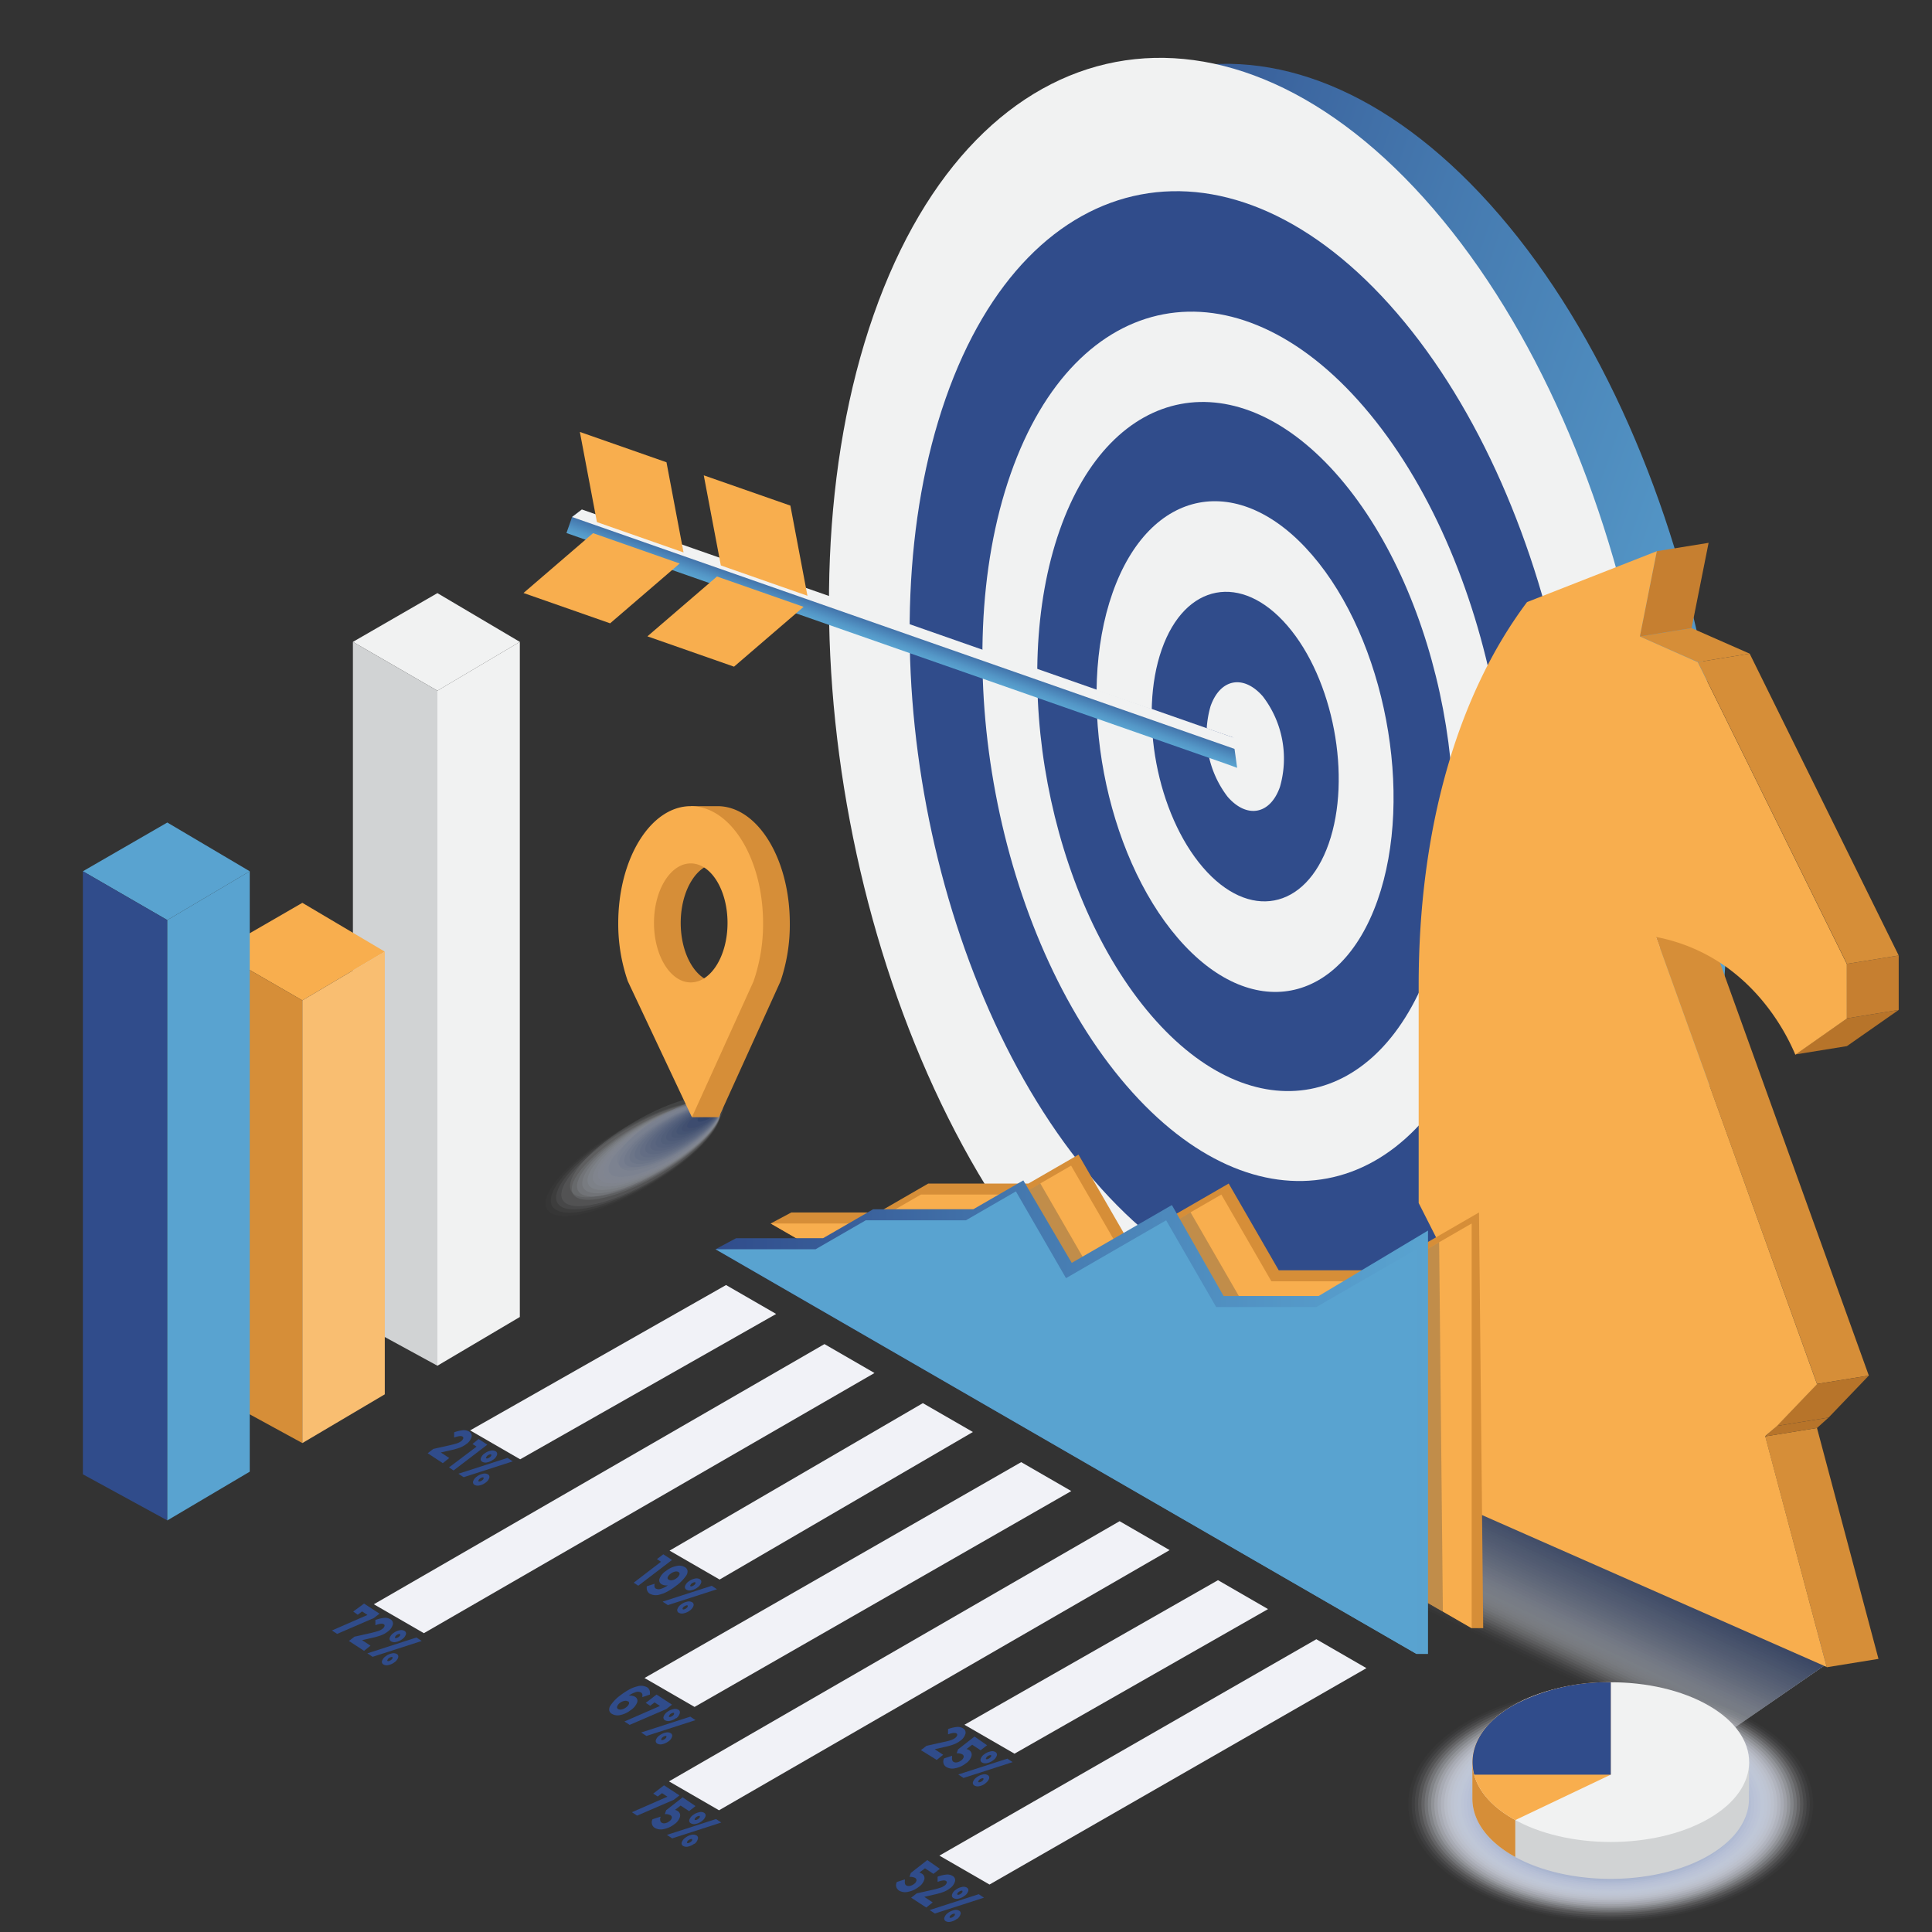
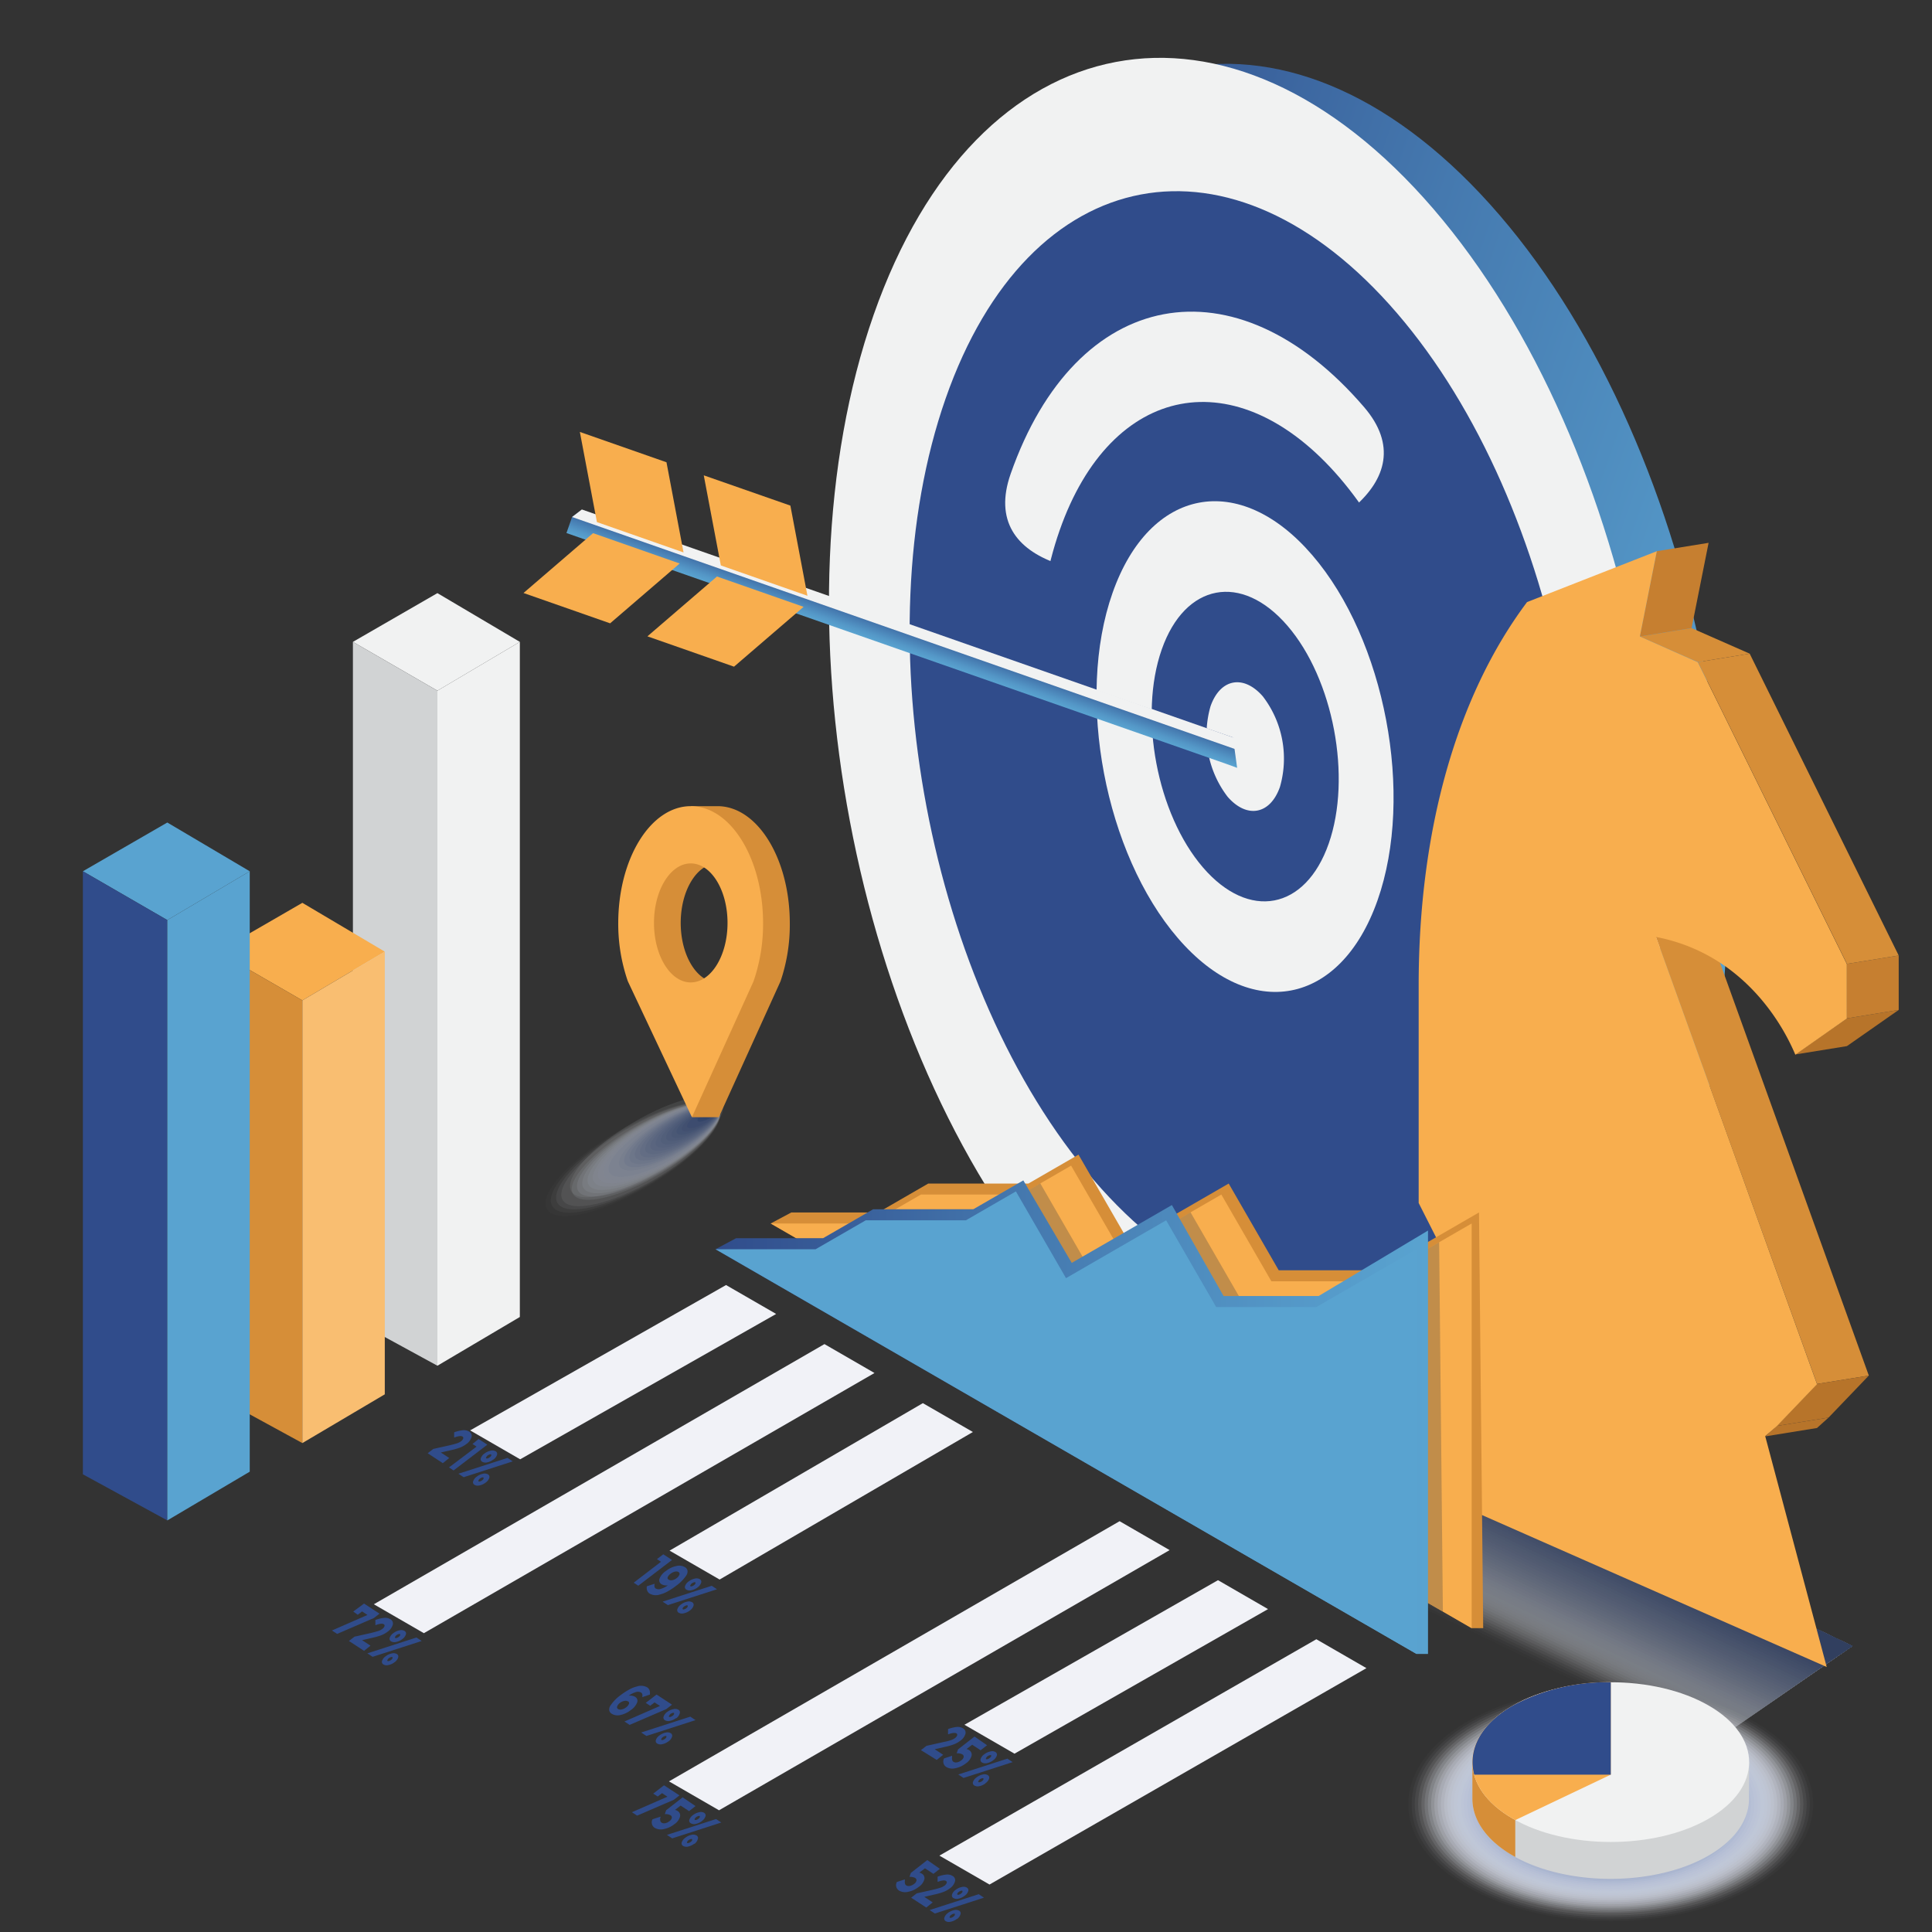
<svg xmlns="http://www.w3.org/2000/svg" xmlns:xlink="http://www.w3.org/1999/xlink" viewBox="0 0 300 300">
  <rect x="0" y="0" width="300" height="300" fill="#333333" stroke="none" />
  <defs>
    <style>.a{opacity:0.5;}.b{fill:#fff;opacity:0;}.c{fill:#fbfbfd;opacity:0.02;}.d{fill:#f7f8fa;opacity:0.04;}.bj,.e{fill:#f3f4f8;}.e{opacity:0.06;}.f{fill:#eef1f6;opacity:0.08;}.bk,.g{fill:#eaedf3;}.g{opacity:0.1;}.h{fill:#e6eaf1;opacity:0.12;}.i{fill:#e2e6ef;opacity:0.14;}.bm,.j{fill:#dee2ec;}.j{opacity:0.16;}.k{fill:#dadfea;opacity:0.18;}.bn,.l{fill:#d6dbe8;}.l{opacity:0.2;}.m{fill:#d1d8e5;opacity:0.22;}.bo,.n{fill:#cfd6e4;}.n{opacity:0.24;}.o{fill:#cbd2e2;opacity:0.25;}.p{fill:#c5cddf;opacity:0.27;}.bq,.q{fill:#c3cbdd;}.q{opacity:0.29;}.r{fill:#bfc8db;opacity:0.31;}.s{fill:#bbc4d9;opacity:0.33;}.bs,.t{fill:#b7c0d6;}.t{opacity:0.35;}.u{fill:#b2bdd4;opacity:0.37;}.bt,.v{fill:#aeb9d2;}.v{opacity:0.39;}.w{fill:#aab6cf;opacity:0.41;}.x{fill:#a6b2cd;opacity:0.43;}.bv,.y{fill:#a2aecb;}.y{opacity:0.45;}.z{fill:#9eabc8;opacity:0.47;}.aa{fill:#9aa7c6;opacity:0.49;}.ab{fill:#95a4c4;opacity:0.51;}.ac{fill:#91a0c2;opacity:0.53;}.ad,.by{fill:#8d9dbf;}.ad{opacity:0.55;}.ae{fill:#8999bd;opacity:0.57;}.af{fill:#8595bb;opacity:0.59;}.ag,.ca{fill:#8192b8;}.ag{opacity:0.61;}.ah{fill:#7d8eb6;opacity:0.63;}.ai,.cb{fill:#788bb4;}.ai{opacity:0.65;}.aj{fill:#7487b1;opacity:0.67;}.ak{fill:#7083af;opacity:0.69;}.al,.cd{fill:#6c80ad;}.al{opacity:0.71;}.am{fill:#6a7eab;opacity:0.73;}.an{fill:#6479a8;opacity:0.75;}.ao,.cf{fill:#6075a6;}.ao{opacity:0.76;}.ap{fill:#5e73a5;opacity:0.78;}.aq,.cg{fill:#5970a2;}.aq{opacity:0.8;}.ar{fill:#556ca0;opacity:0.82;}.as,.ch{fill:#51699e;}.as{opacity:0.84;}.at{fill:#4d659b;opacity:0.86;}.au{fill:#496199;opacity:0.88;}.av,.cj{fill:#455e97;}.av{opacity:0.9;}.aw{fill:#415a94;opacity:0.92;}.ax,.ck{fill:#3c5792;}.ax{opacity:0.94;}.ay{fill:#385390;opacity:0.96;}.az{fill:#34508d;opacity:0.98;}.ba{fill:#304c8b;}.bb{fill:#d1d3d4;}.bc{fill:#d68e38;}.bd{fill:#f1f2f2;}.be{fill:#f8ae4e;}.bf{fill:#f9be71;}.bg{fill:#59a3d0;}.bh{opacity:0.6;}.bi{fill:#f9fafc;opacity:0.03;}.bj{opacity:0.06;}.bk{opacity:0.1;}.bl{fill:#e4e8f0;opacity:0.13;}.bm{opacity:0.16;}.bn{opacity:0.19;}.bo{opacity:0.23;}.bp{fill:#c9d0e1;opacity:0.26;}.bq{opacity:0.29;}.br{fill:#bdc6da;opacity:0.32;}.bs{opacity:0.35;}.bt{opacity:0.39;}.bu{fill:#a8b4ce;opacity:0.42;}.bv{opacity:0.45;}.bw{fill:#9ca9c7;opacity:0.48;}.bx{fill:#93a2c3;opacity:0.52;}.by{opacity:0.55;}.bz{fill:#8797bc;opacity:0.58;}.ca{opacity:0.61;}.cb{opacity:0.65;}.cc{fill:#7285b0;opacity:0.68;}.cd{opacity:0.71;}.ce{fill:#667ba9;opacity:0.74;}.cf{opacity:0.77;}.cg{opacity:0.81;}.ch{opacity:0.84;}.ci{fill:#4b639a;opacity:0.87;}.cj{opacity:0.9;}.ck{opacity:0.94;}.cl{fill:#36518e;opacity:0.97;}.cm{fill:url(#a);}.cn{fill:url(#b);}.co{fill:#b7742a;}.cp{fill:#c67f30;}.cq{fill:#414042;opacity:0.3;}.cr{fill:url(#c);}.cs{fill:#f1f2f7;}</style>
    <linearGradient id="a" x1="179.69" y1="425.37" x2="332.9" y2="425.37" gradientTransform="translate(102.21 -369.28) rotate(19.29)" gradientUnits="userSpaceOnUse">
      <stop offset="0" stop-color="#304c8b" />
      <stop offset="0.44" stop-color="#4579af" />
      <stop offset="0.8" stop-color="#5497c7" />
      <stop offset="1" stop-color="#59a3d0" />
    </linearGradient>
    <linearGradient id="b" x1="1281.3" y1="940.32" x2="1285.55" y2="940.32" gradientTransform="translate(1452.21 -801.78) rotate(109.29)" xlink:href="#a" />
    <linearGradient id="c" x1="111.1" y1="220.06" x2="221.74" y2="220.06" gradientTransform="matrix(1, 0, 0, 1, 0, 0)" xlink:href="#a" />
  </defs>
  <title>icon_4</title>
  <g class="a">
    <polygon class="b" points="287.63 255.6 265.05 271.27 183.61 232.24 206.19 216.57 287.63 255.6" />
    <polygon class="c" points="287.63 255.6 265.43 271 183.99 231.97 206.19 216.57 287.63 255.6" />
    <polygon class="d" points="287.63 255.6 265.81 270.74 184.37 231.71 206.19 216.57 287.63 255.6" />
    <polygon class="e" points="287.63 255.6 266.19 270.47 184.75 231.44 206.19 216.57 287.63 255.6" />
    <polygon class="f" points="287.63 255.6 266.57 270.2 185.13 231.17 206.19 216.57 287.63 255.6" />
    <polygon class="g" points="287.63 255.6 266.95 269.94 185.5 230.91 206.19 216.57 287.63 255.6" />
    <polygon class="h" points="287.63 255.6 267.33 269.67 185.88 230.64 206.19 216.57 287.63 255.6" />
    <polygon class="i" points="287.63 255.6 267.71 269.41 186.26 230.38 206.19 216.57 287.63 255.6" />
    <polygon class="j" points="287.63 255.6 268.09 269.14 186.64 230.11 206.19 216.57 287.63 255.6" />
    <polygon class="k" points="287.63 255.6 268.46 268.88 187.02 229.85 206.19 216.57 287.63 255.6" />
    <polygon class="l" points="287.63 255.6 268.85 268.61 187.4 229.58 206.19 216.57 287.63 255.6" />
    <polygon class="m" points="287.63 255.6 269.22 268.35 187.78 229.31 206.19 216.57 287.63 255.6" />
    <polygon class="n" points="287.63 255.6 269.6 268.08 188.16 229.05 206.19 216.57 287.63 255.6" />
    <polygon class="o" points="287.63 255.6 269.98 267.81 188.54 228.78 206.19 216.57 287.63 255.6" />
    <polygon class="p" points="287.63 255.6 270.36 267.55 188.92 228.52 206.19 216.57 287.63 255.6" />
    <polygon class="q" points="287.63 255.6 270.74 267.28 189.3 228.25 206.19 216.57 287.63 255.6" />
    <polygon class="r" points="287.63 255.6 271.12 267.02 189.68 227.99 206.19 216.57 287.63 255.6" />
    <polygon class="s" points="287.63 255.6 271.5 266.75 190.06 227.72 206.19 216.57 287.63 255.6" />
    <polygon class="t" points="287.63 255.6 271.88 266.49 190.44 227.46 206.19 216.57 287.63 255.6" />
    <polygon class="u" points="287.63 255.6 272.26 266.22 190.82 227.19 206.19 216.57 287.63 255.6" />
    <polygon class="v" points="287.63 255.6 272.64 265.95 191.2 226.93 206.19 216.57 287.63 255.6" />
    <polygon class="w" points="287.63 255.6 273.02 265.69 191.57 226.66 206.19 216.57 287.63 255.6" />
    <polygon class="x" points="287.63 255.6 273.4 265.42 191.95 226.39 206.19 216.57 287.63 255.6" />
    <polygon class="y" points="287.63 255.6 273.78 265.16 192.33 226.13 206.19 216.57 287.63 255.6" />
    <polygon class="z" points="287.63 255.6 274.16 264.89 192.71 225.86 206.19 216.57 287.63 255.6" />
    <polygon class="aa" points="287.63 255.6 274.54 264.63 193.09 225.6 206.19 216.57 287.63 255.6" />
    <polygon class="ab" points="287.63 255.6 274.91 264.36 193.47 225.33 206.19 216.57 287.63 255.6" />
    <polygon class="ac" points="287.63 255.6 275.29 264.1 193.85 225.07 206.19 216.57 287.63 255.6" />
    <polygon class="ad" points="287.63 255.6 275.67 263.83 194.23 224.8 206.19 216.57 287.63 255.6" />
    <polygon class="ae" points="287.63 255.6 276.05 263.56 194.61 224.53 206.19 216.57 287.63 255.6" />
    <polygon class="af" points="287.63 255.6 276.43 263.3 194.99 224.27 206.19 216.57 287.63 255.6" />
    <polygon class="ag" points="287.63 255.6 276.81 263.03 195.37 224 206.19 216.57 287.63 255.6" />
    <polygon class="ah" points="287.63 255.6 277.19 262.77 195.75 223.74 206.19 216.57 287.63 255.6" />
    <polygon class="ai" points="287.63 255.6 277.57 262.5 196.13 223.47 206.19 216.57 287.63 255.6" />
    <polygon class="aj" points="287.63 255.6 277.95 262.24 196.51 223.21 206.19 216.57 287.63 255.6" />
    <polygon class="ak" points="287.63 255.6 278.33 261.97 196.89 222.94 206.19 216.57 287.63 255.6" />
    <polygon class="al" points="287.63 255.6 278.71 261.71 197.26 222.68 206.19 216.57 287.63 255.6" />
    <polygon class="am" points="287.63 255.6 279.09 261.44 197.65 222.41 206.19 216.57 287.63 255.6" />
    <polygon class="an" points="287.63 255.6 279.47 261.18 198.02 222.14 206.19 216.57 287.63 255.6" />
    <polygon class="ao" points="287.63 255.6 279.85 260.91 198.4 221.88 206.19 216.57 287.63 255.6" />
    <polygon class="ap" points="287.63 255.6 280.23 260.64 198.78 221.61 206.19 216.57 287.63 255.6" />
    <polygon class="aq" points="287.63 255.6 280.61 260.38 199.16 221.35 206.19 216.57 287.63 255.6" />
    <polygon class="ar" points="287.63 255.6 280.98 260.11 199.54 221.08 206.19 216.57 287.63 255.6" />
    <polygon class="as" points="287.63 255.6 281.36 259.85 199.92 220.82 206.19 216.57 287.63 255.6" />
    <polygon class="at" points="287.63 255.6 281.74 259.58 200.3 220.55 206.19 216.57 287.63 255.6" />
    <polygon class="au" points="287.63 255.6 282.12 259.32 200.68 220.28 206.19 216.57 287.63 255.6" />
    <polygon class="av" points="287.63 255.6 282.5 259.05 201.06 220.02 206.19 216.57 287.63 255.6" />
    <polygon class="aw" points="287.63 255.6 282.88 258.78 201.44 219.75 206.19 216.57 287.63 255.6" />
    <polygon class="ax" points="287.63 255.6 283.26 258.52 201.82 219.49 206.19 216.57 287.63 255.6" />
    <polygon class="ay" points="287.63 255.6 283.64 258.25 202.2 219.22 206.19 216.57 287.63 255.6" />
    <polygon class="az" points="287.63 255.6 284.02 257.99 202.58 218.96 206.19 216.57 287.63 255.6" />
    <polygon class="ba" points="287.63 255.6 284.4 257.72 202.96 218.69 206.19 216.57 287.63 255.6" />
  </g>
  <path class="b" d="M272.73,267.1c-12.44-7.18-32.79-7.18-45.23,0s-12.44,18.93,0,26.11,32.79,7.18,45.23,0S285.17,274.28,272.73,267.1Z" />
  <path class="c" d="M272.37,267.31c-12.24-7.07-32.27-7.07-44.51,0s-12.24,18.63,0,25.7,32.27,7.07,44.51,0S284.61,274.38,272.37,267.31Z" />
  <path class="d" d="M272,267.52c-12-7-31.75-7-43.79,0s-12,18.33,0,25.28,31.75,7,43.79,0S284.06,274.47,272,267.52Z" />
  <path class="e" d="M271.65,267.72c-11.85-6.84-31.23-6.84-43.08,0s-11.85,18,0,24.87,31.23,6.84,43.08,0S283.5,274.56,271.65,267.72Z" />
  <path class="f" d="M271.3,267.93c-11.65-6.73-30.71-6.73-42.36,0s-11.65,17.73,0,24.46,30.71,6.73,42.36,0S282.94,274.66,271.3,267.93Z" />
  <path class="g" d="M270.94,268.14c-11.45-6.61-30.19-6.61-41.64,0s-11.45,17.43,0,24,30.19,6.61,41.64,0S282.39,274.75,270.94,268.14Z" />
  <path class="h" d="M270.58,268.34c-11.25-6.5-29.67-6.5-40.93,0s-11.25,17.13,0,23.63,29.67,6.5,40.93,0S281.83,274.84,270.58,268.34Z" />
  <path class="i" d="M270.22,268.55c-11.06-6.38-29.15-6.38-40.21,0s-11.06,16.83,0,23.21,29.15,6.38,40.21,0S281.28,274.94,270.22,268.55Z" />
  <path class="j" d="M269.86,268.76c-10.86-6.27-28.63-6.27-39.49,0s-10.86,16.53,0,22.8,28.63,6.27,39.49,0S280.72,275,269.86,268.76Z" />
  <path class="k" d="M269.5,269c-10.66-6.16-28.11-6.16-38.78,0s-10.66,16.23,0,22.39,28.11,6.16,38.78,0S280.17,275.12,269.5,269Z" />
  <path class="l" d="M269.14,269.17c-10.47-6-27.59-6-38.06,0s-10.47,15.93,0,22,27.59,6,38.06,0S279.61,275.22,269.14,269.17Z" />
  <path class="m" d="M268.79,269.38c-10.27-5.93-27.07-5.93-37.34,0s-10.27,15.63,0,21.56,27.07,5.93,37.34,0S279.05,275.31,268.79,269.38Z" />
  <path class="n" d="M268.43,269.59c-10.07-5.81-26.55-5.81-36.62,0s-10.07,15.33,0,21.15,26.55,5.81,36.62,0S278.5,275.4,268.43,269.59Z" />
  <path class="o" d="M268.07,269.79c-9.87-5.7-26-5.7-35.91,0s-9.87,15,0,20.73,26,5.7,35.91,0S277.94,275.49,268.07,269.79Z" />
  <path class="p" d="M267.71,270c-9.68-5.59-25.51-5.59-35.19,0s-9.68,14.73,0,20.32,25.51,5.59,35.19,0S277.39,275.59,267.71,270Z" />
  <path class="q" d="M267.35,270.21c-9.48-5.47-25-5.47-34.47,0s-9.48,14.43,0,19.9,25,5.47,34.47,0S276.83,275.68,267.35,270.21Z" />
  <path class="r" d="M267,270.41c-9.28-5.36-24.47-5.36-33.76,0s-9.28,14.13,0,19.49,24.47,5.36,33.76,0S276.28,275.77,267,270.41Z" />
  <path class="s" d="M266.63,270.62c-9.09-5.25-24-5.25-33,0s-9.09,13.83,0,19.07,24,5.25,33,0S275.72,275.87,266.63,270.62Z" />
  <path class="t" d="M266.28,270.83c-8.89-5.13-23.43-5.13-32.32,0s-8.89,13.53,0,18.66,23.43,5.13,32.32,0S275.16,276,266.28,270.83Z" />
  <path class="u" d="M265.92,271c-8.69-5-22.91-5-31.6,0s-8.69,13.23,0,18.25,22.91,5,31.6,0S274.61,276.05,265.92,271Z" />
  <path class="v" d="M265.56,271.24c-8.49-4.9-22.39-4.9-30.89,0s-8.49,12.93,0,17.83,22.39,4.9,30.89,0S274.05,276.15,265.56,271.24Z" />
  <path class="w" d="M265.2,271.45c-8.3-4.79-21.87-4.79-30.17,0s-8.3,12.63,0,17.42,21.87,4.79,30.17,0S273.5,276.24,265.2,271.45Z" />
  <path class="x" d="M264.84,271.66c-8.1-4.68-21.35-4.68-29.45,0s-8.1,12.33,0,17,21.35,4.68,29.45,0S272.94,276.33,264.84,271.66Z" />
  <path class="y" d="M264.48,271.86c-7.9-4.56-20.83-4.56-28.74,0s-7.9,12,0,16.59,20.83,4.56,28.74,0S272.39,276.43,264.48,271.86Z" />
  <path class="z" d="M264.13,272.07c-7.71-4.45-20.31-4.45-28,0s-7.71,11.73,0,16.18,20.31,4.45,28,0S271.83,276.52,264.13,272.07Z" />
  <path class="aa" d="M263.77,272.28c-7.51-4.33-19.79-4.33-27.3,0s-7.51,11.43,0,15.76,19.79,4.33,27.3,0S271.27,276.61,263.77,272.28Z" />
  <path class="ab" d="M263.41,272.48c-7.31-4.22-19.27-4.22-26.59,0s-7.31,11.13,0,15.35,19.27,4.22,26.59,0S270.72,276.71,263.41,272.48Z" />
  <path class="ac" d="M263,272.69c-7.11-4.11-18.75-4.11-25.87,0s-7.11,10.83,0,14.94,18.75,4.11,25.87,0S270.16,276.8,263,272.69Z" />
  <path class="ad" d="M262.69,272.9c-6.92-4-18.23-4-25.15,0s-6.92,10.53,0,14.52,18.23,4,25.15,0S269.61,276.89,262.69,272.9Z" />
  <path class="ae" d="M262.33,273.11c-6.72-3.88-17.71-3.88-24.43,0s-6.72,10.23,0,14.11,17.71,3.88,24.43,0S269.05,277,262.33,273.11Z" />
  <path class="af" d="M262,273.31c-6.52-3.77-17.2-3.77-23.72,0s-6.52,9.93,0,13.69,17.2,3.77,23.72,0S268.5,277.08,262,273.31Z" />
  <path class="ag" d="M261.62,273.52c-6.32-3.65-16.68-3.65-23,0s-6.33,9.63,0,13.28,16.68,3.65,23,0S267.94,277.17,261.62,273.52Z" />
  <path class="ah" d="M261.26,273.73c-6.13-3.54-16.16-3.54-22.28,0s-6.13,9.33,0,12.87,16.16,3.54,22.28,0S267.38,277.26,261.26,273.73Z" />
  <path class="ai" d="M260.9,273.93c-5.93-3.42-15.64-3.42-21.57,0s-5.93,9,0,12.45,15.64,3.42,21.57,0S266.83,277.36,260.9,273.93Z" />
  <path class="aj" d="M260.54,274.14c-5.73-3.31-15.12-3.31-20.85,0s-5.73,8.73,0,12,15.12,3.31,20.85,0S266.27,277.45,260.54,274.14Z" />
  <path class="ak" d="M260.18,274.35c-5.54-3.2-14.6-3.2-20.13,0s-5.54,8.43,0,11.62,14.6,3.2,20.13,0S265.72,277.54,260.18,274.35Z" />
  <path class="al" d="M259.82,274.55c-5.34-3.08-14.08-3.08-19.41,0s-5.34,8.13,0,11.21,14.08,3.08,19.41,0S265.16,277.64,259.82,274.55Z" />
  <path class="am" d="M259.46,274.76c-5.14-3-13.56-3-18.7,0s-5.14,7.83,0,10.8,13.56,3,18.7,0S264.61,277.73,259.46,274.76Z" />
  <path class="an" d="M259.11,275c-4.94-2.85-13-2.85-18,0s-4.94,7.53,0,10.38,13,2.85,18,0S264.05,277.82,259.11,275Z" />
  <path class="ao" d="M258.75,275.18c-4.75-2.74-12.52-2.74-17.26,0s-4.75,7.23,0,10,12.52,2.74,17.26,0S263.49,277.92,258.75,275.18Z" />
  <path class="ap" d="M258.39,275.38c-4.55-2.63-12-2.63-16.55,0s-4.55,6.93,0,9.55,12,2.63,16.55,0S262.94,278,258.39,275.38Z" />
  <path class="aq" d="M258,275.59c-4.35-2.51-11.48-2.51-15.83,0s-4.35,6.63,0,9.14,11.48,2.51,15.83,0S262.38,278.1,258,275.59Z" />
  <path class="ar" d="M257.67,275.8a16.76,16.76,0,0,0-15.11,0c-4.16,2.4-4.16,6.33,0,8.73a16.76,16.76,0,0,0,15.11,0C261.83,282.12,261.83,278.2,257.67,275.8Z" />
  <path class="as" d="M257.31,276a16,16,0,0,0-14.4,0c-4,2.29-4,6,0,8.31a16,16,0,0,0,14.4,0C261.27,282,261.27,278.29,257.31,276Z" />
  <path class="at" d="M257,276.21a15.17,15.17,0,0,0-13.68,0c-3.76,2.17-3.76,5.73,0,7.9a15.17,15.17,0,0,0,13.68,0C260.72,281.94,260.72,278.38,257,276.21Z" />
  <path class="au" d="M256.6,276.42a14.38,14.38,0,0,0-13,0c-3.56,2.06-3.56,5.43,0,7.48a14.38,14.38,0,0,0,13,0C260.16,281.84,260.16,278.48,256.6,276.42Z" />
  <path class="av" d="M256.24,276.62a13.58,13.58,0,0,0-12.24,0c-3.37,1.94-3.37,5.13,0,7.07a13.58,13.58,0,0,0,12.24,0C259.6,281.75,259.6,278.57,256.24,276.62Z" />
  <path class="aw" d="M255.88,276.83a12.79,12.79,0,0,0-11.53,0c-3.17,1.83-3.17,4.83,0,6.66a12.79,12.79,0,0,0,11.53,0C259,281.66,259,278.66,255.88,276.83Z" />
  <path class="ax" d="M255.52,277a12,12,0,0,0-10.81,0c-3,1.72-3,4.52,0,6.24a12,12,0,0,0,10.81,0C258.49,281.56,258.49,278.76,255.52,277Z" />
  <path class="ay" d="M255.16,277.25a11.2,11.2,0,0,0-10.09,0c-2.78,1.6-2.78,4.22,0,5.83a11.2,11.2,0,0,0,10.09,0C257.94,281.47,257.94,278.85,255.16,277.25Z" />
  <path class="az" d="M254.8,277.45a10.4,10.4,0,0,0-9.38,0c-2.58,1.49-2.58,3.92,0,5.41a10.4,10.4,0,0,0,9.38,0C257.38,281.38,257.38,278.94,254.8,277.45Z" />
  <path class="ba" d="M254.44,277.66a9.6,9.6,0,0,0-8.66,0c-2.38,1.37-2.38,3.62,0,5a9.61,9.61,0,0,0,8.66,0C256.83,281.28,256.83,279,254.44,277.66Z" />
  <path class="bb" d="M271.6,273.62h-2.41a15.68,15.68,0,0,0-3.87-3.05c-8.37-4.83-22.05-4.83-30.42,0a15.68,15.68,0,0,0-3.87,3.05h-2.41v5.68h0c0,3.2,2.07,6.4,6.27,8.83,8.37,4.83,22.05,4.83,30.42,0,4.2-2.43,6.29-5.63,6.27-8.83h0Z" />
  <path class="bc" d="M234.91,270.57a15.68,15.68,0,0,0-3.87,3.05h-2.41v5.68h0c0,3.2,2.07,6.4,6.27,8.83l.39.22v-5.73l4.13-14A24.2,24.2,0,0,0,234.91,270.57Z" />
  <path class="bd" d="M234.91,264.84c8.37-4.83,22.05-4.83,30.42,0s8.37,12.73,0,17.56-22.05,4.83-30.42,0S226.54,269.67,234.91,264.84Z" />
  <path class="be" d="M250.12,261.22a31.12,31.12,0,0,0-15.21,3.62c-8.37,4.83-8.37,12.73,0,17.56l.39.22,14.82-7.05Z" />
  <path class="ba" d="M228.92,275.57h21.2V261.22a31.12,31.12,0,0,0-15.21,3.62C229.87,267.75,227.89,271.77,228.92,275.57Z" />
  <polygon class="bd" points="54.8 99.67 67.92 92.1 80.72 99.67 67.92 107.25 54.8 99.67" />
  <polygon class="bb" points="54.8 99.67 54.8 204.91 67.92 212.07 67.92 107.25 54.8 99.67" />
  <polygon class="bd" points="80.72 99.67 80.72 204.5 67.92 212.07 67.92 107.25 80.72 99.67" />
  <polygon class="be" points="33.84 147.77 46.95 140.19 59.75 147.77 46.95 155.34 33.84 147.77" />
  <polygon class="bc" points="33.84 147.77 33.84 216.92 46.95 224.08 46.95 155.34 33.84 147.77" />
  <polygon class="bf" points="59.75 147.77 59.75 216.51 46.95 224.08 46.95 155.34 59.75 147.77" />
  <polygon class="bg" points="12.87 135.29 25.98 127.72 38.78 135.29 25.98 142.87 12.87 135.29" />
  <polygon class="ba" points="12.87 135.29 12.87 228.93 25.98 236.09 25.98 142.87 12.87 135.29" />
  <polygon class="bg" points="38.78 135.29 38.78 228.52 25.98 236.09 25.98 142.87 38.78 135.29" />
  <g class="bh">
    <ellipse class="b" cx="97.88" cy="180.18" rx="15.93" ry="5.03" transform="translate(-77.66 74.2) rotate(-30.37)" />
    <ellipse class="bi" cx="98.28" cy="179.95" rx="15.47" ry="4.88" transform="translate(-77.48 74.37) rotate(-30.37)" />
    <ellipse class="bj" cx="98.69" cy="179.71" rx="15" ry="4.73" transform="translate(-77.31 74.54) rotate(-30.37)" />
    <ellipse class="bk" cx="99.09" cy="179.47" rx="14.53" ry="4.58" transform="translate(-77.13 74.71) rotate(-30.37)" />
    <ellipse class="bl" cx="99.49" cy="179.24" rx="14.06" ry="4.44" transform="translate(-76.96 74.88) rotate(-30.37)" />
    <ellipse class="bm" cx="99.9" cy="179" rx="13.6" ry="4.29" transform="matrix(0.86, -0.51, 0.51, 0.86, -76.79, 75.06)" />
    <ellipse class="bn" cx="100.3" cy="178.77" rx="13.13" ry="4.14" transform="translate(-76.61 75.23) rotate(-30.37)" />
    <ellipse class="bo" cx="100.7" cy="178.53" rx="12.66" ry="3.99" transform="translate(-76.44 75.4) rotate(-30.37)" />
    <ellipse class="bp" cx="101.11" cy="178.29" rx="12.2" ry="3.85" transform="translate(-76.26 75.57) rotate(-30.37)" />
    <ellipse class="bq" cx="101.51" cy="178.06" rx="11.73" ry="3.7" transform="translate(-76.09 75.74) rotate(-30.37)" />
    <ellipse class="br" cx="101.91" cy="177.82" rx="11.26" ry="3.55" transform="translate(-75.91 75.91) rotate(-30.37)" />
    <ellipse class="bs" cx="102.32" cy="177.58" rx="10.79" ry="3.41" transform="translate(-75.74 76.08) rotate(-30.37)" />
    <ellipse class="bt" cx="102.72" cy="177.35" rx="10.33" ry="3.26" transform="translate(-75.56 76.26) rotate(-30.37)" />
    <ellipse class="bu" cx="103.12" cy="177.11" rx="9.86" ry="3.11" transform="translate(-75.39 76.43) rotate(-30.37)" />
-     <ellipse class="bv" cx="103.53" cy="176.88" rx="9.39" ry="2.96" transform="matrix(0.86, -0.51, 0.51, 0.86, -75.21, 76.6)" />
    <ellipse class="bw" cx="103.93" cy="176.64" rx="8.92" ry="2.82" transform="translate(-75.04 76.77) rotate(-30.37)" />
    <ellipse class="bx" cx="104.33" cy="176.4" rx="8.46" ry="2.67" transform="translate(-74.86 76.94) rotate(-30.37)" />
    <ellipse class="by" cx="104.73" cy="176.17" rx="7.99" ry="2.52" transform="translate(-74.69 77.11) rotate(-30.37)" />
    <ellipse class="bz" cx="105.14" cy="175.93" rx="7.52" ry="2.37" transform="translate(-74.51 77.28) rotate(-30.37)" />
    <ellipse class="ca" cx="105.54" cy="175.69" rx="7.06" ry="2.23" transform="translate(-74.34 77.46) rotate(-30.37)" />
    <ellipse class="cb" cx="105.94" cy="175.46" rx="6.59" ry="2.08" transform="translate(-74.16 77.63) rotate(-30.37)" />
    <ellipse class="cc" cx="106.35" cy="175.22" rx="6.12" ry="1.93" transform="translate(-73.99 77.8) rotate(-30.37)" />
    <ellipse class="cd" cx="106.75" cy="174.99" rx="5.65" ry="1.78" transform="translate(-73.81 77.97) rotate(-30.37)" />
    <ellipse class="ce" cx="107.15" cy="174.75" rx="5.19" ry="1.64" transform="translate(-73.64 78.14) rotate(-30.37)" />
    <ellipse class="cf" cx="107.56" cy="174.51" rx="4.72" ry="1.49" transform="translate(-73.46 78.31) rotate(-30.37)" />
    <ellipse class="cg" cx="107.96" cy="174.28" rx="4.25" ry="1.34" transform="translate(-73.29 78.49) rotate(-30.37)" />
    <ellipse class="ch" cx="108.36" cy="174.04" rx="3.78" ry="1.19" transform="translate(-73.12 78.66) rotate(-30.37)" />
    <ellipse class="ci" cx="108.77" cy="173.81" rx="3.32" ry="1.05" transform="translate(-72.94 78.83) rotate(-30.37)" />
    <ellipse class="cj" cx="109.17" cy="173.57" rx="2.85" ry="0.9" transform="translate(-72.77 79) rotate(-30.37)" />
    <ellipse class="ck" cx="109.57" cy="173.33" rx="2.38" ry="0.75" transform="matrix(0.86, -0.51, 0.51, 0.86, -72.59, 79.17)" />
    <ellipse class="cl" cx="109.98" cy="173.1" rx="1.92" ry="0.6" transform="translate(-72.42 79.34) rotate(-30.37)" />
    <ellipse class="ba" cx="110.38" cy="172.86" rx="1.45" ry="0.46" transform="translate(-72.24 79.51) rotate(-30.37)" />
  </g>
  <path class="bc" d="M122.64,143.37c0-10-5-18.19-11.23-18.19h-4.15v1.3c-4.15,2.68-7.08,9.22-7.08,16.89a27.18,27.18,0,0,0,1.49,9h0l5.79,12.29v8.82h4.16l9.58-21.11h0A27.19,27.19,0,0,0,122.64,143.37Zm-11.23,9.18c-3.15,0-5.71-4.14-5.71-9.24s2.56-9.24,5.71-9.24,5.71,4.14,5.71,9.24S114.56,152.55,111.41,152.55Z" />
  <path class="be" d="M118.49,143.37c0-10-5-18.19-11.23-18.19S96,133.32,96,143.37a27.18,27.18,0,0,0,1.49,9h0l9.95,21.11L117,152.4h0A27.19,27.19,0,0,0,118.49,143.37Zm-11.23,9.18c-3.15,0-5.71-4.14-5.71-9.24s2.56-9.24,5.71-9.24,5.71,4.14,5.71,9.24S110.41,152.55,107.25,152.55Z" />
  <path class="cm" d="M232.83,33.38C201.1-3.5,162,3.9,145.92,49.82s-3.26,113.66,28.48,150.54,70.84,29.48,86.91-16.44S264.56,70.26,232.83,33.38Z" />
  <path class="bd" d="M222.58,32.44C190.84-4.44,151.73,3,135.66,48.88s-3.26,113.66,28.48,150.54S235,228.9,251.05,183,254.31,69.31,222.58,32.44Z" />
  <path class="ba" d="M216.91,48.61c-25.58-29.73-57.12-23.77-70.07,13.26s-2.63,91.64,23,121.37S226.92,207,239.87,170,242.5,78.34,216.91,48.61Z" />
-   <path class="bd" d="M211.81,63.21c-20-23.28-44.73-18.61-54.88,10.38s-2.06,71.76,18,95,44.73,18.61,54.88-10.38S231.84,86.5,211.81,63.21Z" />
+   <path class="bd" d="M211.81,63.21c-20-23.28-44.73-18.61-54.88,10.38S231.84,86.5,211.81,63.21Z" />
  <path class="ba" d="M208,74.16c-15.87-18.45-35.44-14.75-43.47,8.22s-1.63,56.85,14.24,75.3,35.44,14.75,43.47-8.22S223.85,92.61,208,74.16Z" />
  <path class="bd" d="M203.76,86.19c-11.3-13.14-25.23-10.5-31,5.86s-1.16,40.49,10.14,53.62,25.23,10.5,31-5.86S215.07,99.32,203.76,86.19Z" />
  <path class="ba" d="M199.92,97.17c-7.13-8.29-15.92-6.62-19.53,3.69s-.73,25.54,6.4,33.83,15.92,6.62,19.53-3.69S207.05,105.45,199.92,97.17Z" />
  <path class="bd" d="M196.09,108.13c-3-3.44-6.62-2.75-8.12,1.54a15.88,15.88,0,0,0,2.66,14.06c3,3.44,6.62,2.75,8.12-1.54A15.88,15.88,0,0,0,196.09,108.13Z" />
  <polygon class="cn" points="192.1 119.23 190.4 118.61 87.96 82.77 88.83 80.28 89.96 79.44 191.45 114.5 192.1 119.23" />
  <polygon class="bd" points="192.28 114.79 192.13 116.44 88.83 80.28 90.35 79.11 192.28 114.79" />
  <polygon class="be" points="94.74 96.79 81.29 92.08 92.09 82.79 105.54 87.5 94.74 96.79" />
  <polygon class="be" points="113.98 103.52 100.53 98.81 111.33 89.52 124.78 94.23 113.98 103.52" />
  <polygon class="be" points="111.93 87.8 125.38 92.51 122.73 78.51 109.28 73.81 111.93 87.8" />
  <polygon class="be" points="92.69 81.07 106.14 85.78 103.49 71.78 90.04 67.07 92.69 81.07" />
-   <polygon class="bc" points="274.1 223.04 282.14 221.74 291.69 257.59 283.66 258.89 274.1 223.04" />
  <polygon class="co" points="275.9 221.42 283.94 220.12 282.14 221.74 274.1 223.04 275.9 221.42" />
  <polygon class="bc" points="257.12 145.46 265.16 144.16 290.19 213.6 282.15 214.9 257.12 145.46" />
  <polygon class="co" points="282.15 214.9 290.19 213.6 283.94 220.12 275.9 221.42 282.15 214.9" />
  <polygon class="cp" points="257.27 85.59 265.31 84.29 262.67 97.53 254.63 98.83 257.27 85.59" />
  <polygon class="bc" points="254.63 98.83 262.67 97.53 271.69 101.5 263.65 102.81 254.63 98.83" />
  <polygon class="co" points="286.8 158.13 294.83 156.82 286.79 162.44 278.75 163.74 286.8 158.13" />
  <path class="be" d="M257.27,85.59l-2.63,13.24,9,4,23.14,46.87v8.46l-8,5.61c-.59-1.33-5.07-12.43-16.91-16.94a28.22,28.22,0,0,0-4.72-1.34l25,69.45-6.24,6.51L274.1,223l9.55,35.85-64.91-28.61,9.62-27.5-8.07-15.94,0-33.82c0-24,5.88-44.88,16.83-59.49Z" />
  <polygon class="cp" points="286.79 149.67 294.83 148.37 294.83 156.82 286.8 158.13 286.79 149.67" />
  <polygon class="bc" points="263.65 102.81 271.69 101.5 294.83 148.37 286.79 149.67 263.65 102.81" />
  <path class="ba" d="M54.85,250.24,56.53,249l2.4,1.57-.88.68-5.7,2.46-.81-.53,5.52-2.41-.84-.55-.67.52Z" />
  <path class="ba" d="M58.7,253.27a2.21,2.21,0,0,0,.67-.33.9.9,0,0,0,.33-.41.25.25,0,0,0-.11-.32q-.31-.21-1.3.15l0-.81a5.45,5.45,0,0,1,1.37-.33,1.56,1.56,0,0,1,1,.24.74.74,0,0,1,.33.83,2,2,0,0,1-.85,1.11,3.72,3.72,0,0,1-.91.51,10.33,10.33,0,0,1-1.43.41l-1.58.36,1.31.86-1,.8-2.35-1.53.87-.67,2.55-.57Q58.29,253.4,58.7,253.27Z" />
  <path class="ba" d="M65.48,254.81l-7.62,2.46-.82-.54,7.63-2.46Zm-4.2,3.29a2.29,2.29,0,0,1-.94.44,1,1,0,0,1-.81-.09.46.46,0,0,1-.2-.56,1.44,1.44,0,0,1,.55-.7,2.3,2.3,0,0,1,.94-.44,1.05,1.05,0,0,1,.81.09.46.46,0,0,1,.19.56A1.45,1.45,0,0,1,61.28,258.1Zm-1.11-.35a.12.12,0,0,0,0,.17.3.3,0,0,0,.24,0,.94.94,0,0,0,.32-.17.67.67,0,0,0,.22-.25c0-.08,0-.14,0-.18a.31.31,0,0,0-.25,0,1,1,0,0,0-.33.17A.63.63,0,0,0,60.17,257.75Zm2.3-3.23a2.3,2.3,0,0,1-.95.44,1.06,1.06,0,0,1-.81-.1.46.46,0,0,1-.19-.56,1.44,1.44,0,0,1,.55-.7,2.3,2.3,0,0,1,.94-.44,1.05,1.05,0,0,1,.81.09.46.46,0,0,1,.2.56A1.45,1.45,0,0,1,62.47,254.52Zm-1.11-.35a.12.12,0,0,0,0,.17.3.3,0,0,0,.24,0,.93.93,0,0,0,.32-.17.67.67,0,0,0,.22-.25c0-.08,0-.14,0-.18a.3.3,0,0,0-.25,0,1,1,0,0,0-.33.17A.62.62,0,0,0,61.36,254.17Z" />
  <polygon class="bc" points="122.87 188.27 119.67 189.98 228.52 252.82 230.31 252.82 229.66 188.27 214.12 197.25 198.56 197.25 190.79 183.78 183.02 188.27 175.24 192.76 167.47 179.29 159.69 183.78 144.14 183.78 136.37 188.27 122.87 188.27" />
  <polygon class="be" points="119.67 189.98 228.52 252.82 228.52 189.98 212.97 198.96 197.42 198.96 189.65 185.49 181.87 189.98 174.1 194.47 166.32 181 158.55 185.49 143 185.49 135.22 189.98 119.67 189.98" />
  <polygon class="cq" points="224.05 250.24 223.47 192.9 212.97 198.96 211.88 198.96 207.92 201.25 192.37 201.25 184.87 188.25 181.87 189.98 174.1 194.47 173.82 194 169.04 196.76 161.54 183.76 158.55 185.49 157.45 185.49 153.49 187.78 139.04 187.78 135.22 189.98 134.13 189.98 130.17 192.27 123.63 192.27 224.05 250.24" />
  <polygon class="cr" points="114.3 192.27 111.1 193.98 219.95 256.82 221.74 256.82 221.74 191.08 204.75 201.25 190 201.25 181.97 187.12 174.2 191.61 166.42 196.1 158.9 183.29 151.12 187.78 135.57 187.78 127.8 192.27 114.3 192.27" />
  <polygon class="bg" points="111.1 193.98 219.95 256.82 219.95 193.98 204.4 202.96 188.85 202.96 181.08 189.49 173.3 193.98 165.53 198.47 157.75 185 149.98 189.49 134.43 189.49 126.65 193.98 111.1 193.98" />
  <polygon class="cs" points="212.18 259.03 153.65 292.63 145.87 288.14 204.4 254.54 212.18 259.03" />
  <polygon class="cs" points="196.9 249.86 157.53 272.31 149.76 267.82 189.13 245.37 196.9 249.86" />
  <polygon class="cs" points="181.62 240.7 111.65 281.1 103.88 276.61 173.85 236.21 181.62 240.7" />
-   <polygon class="cs" points="166.35 231.53 107.85 265.05 100.08 260.56 158.57 227.04 166.35 231.53" />
  <polygon class="cs" points="151.07 222.36 111.74 245.27 103.97 240.78 143.3 217.88 151.07 222.36" />
  <polygon class="cs" points="135.79 213.2 65.82 253.6 58.05 249.11 128.02 208.71 135.79 213.2" />
  <polygon class="cs" points="120.52 204.03 80.77 226.6 73 222.11 112.74 199.54 120.52 204.03" />
  <path class="ba" d="M147.62,270.22a2.25,2.25,0,0,0,.67-.33.9.9,0,0,0,.33-.41.25.25,0,0,0-.11-.32q-.32-.2-1.3.15l0-.82a5.59,5.59,0,0,1,1.37-.33,1.57,1.57,0,0,1,1,.24.74.74,0,0,1,.33.83,2,2,0,0,1-.85,1.11,3.73,3.73,0,0,1-.91.51,10.3,10.3,0,0,1-1.43.41l-1.58.36,1.31.86-1,.8L143,271.76l.87-.67,2.55-.57C147,270.41,147.35,270.31,147.62,270.22Z" />
  <path class="ba" d="M153.27,271l-1,.78-1.31-.86-.88.67a1.17,1.17,0,0,1,.41.17.81.81,0,0,1,.37.89,2.1,2.1,0,0,1-.89,1.17,3.74,3.74,0,0,1-1.64.75,1.88,1.88,0,0,1-1.39-.19,1,1,0,0,1-.34-1.34l1.24-.4a1.83,1.83,0,0,0,0,.2,1.15,1.15,0,0,0,0,.37.49.49,0,0,0,.22.37.75.75,0,0,0,.52.08,1.45,1.45,0,0,0,.68-.31.87.87,0,0,0,.38-.52.41.41,0,0,0-.22-.42,1.67,1.67,0,0,0-.87-.16l.21-.6,2.56-2Z" />
  <path class="ba" d="M157.24,273.62l-7.62,2.46-.82-.54,7.63-2.46Zm-4.2,3.29a2.3,2.3,0,0,1-.94.44,1.05,1.05,0,0,1-.81-.1.46.46,0,0,1-.2-.56,1.44,1.44,0,0,1,.55-.7,2.3,2.3,0,0,1,.94-.44,1.05,1.05,0,0,1,.81.09.46.46,0,0,1,.19.56A1.45,1.45,0,0,1,153,276.91Zm-1.11-.35a.12.12,0,0,0,0,.17.3.3,0,0,0,.24,0,.92.92,0,0,0,.33-.17.66.66,0,0,0,.21-.25c0-.08,0-.14,0-.17a.31.31,0,0,0-.25,0,1,1,0,0,0-.33.17A.63.63,0,0,0,151.93,276.56Zm2.3-3.23a2.31,2.31,0,0,1-.95.44,1.06,1.06,0,0,1-.81-.1.46.46,0,0,1-.19-.56,1.44,1.44,0,0,1,.55-.7,2.3,2.3,0,0,1,.94-.44,1,1,0,0,1,.81.09.46.46,0,0,1,.2.56A1.46,1.46,0,0,1,154.23,273.33Zm-1.11-.35a.12.12,0,0,0,0,.17.31.31,0,0,0,.24,0,.9.9,0,0,0,.32-.17.67.67,0,0,0,.22-.25q.05-.12,0-.17a.31.31,0,0,0-.25,0,1,1,0,0,0-.33.17A.63.63,0,0,0,153.12,273Z" />
  <path class="ba" d="M145.94,290.19l-1,.78-1.31-.86-.88.67a1.2,1.2,0,0,1,.41.17.8.8,0,0,1,.37.89,2.1,2.1,0,0,1-.89,1.17,3.76,3.76,0,0,1-1.64.75,1.88,1.88,0,0,1-1.39-.19,1,1,0,0,1-.34-1.34l1.24-.4c0,.05,0,.12,0,.2a1.15,1.15,0,0,0,0,.37.49.49,0,0,0,.22.37.76.76,0,0,0,.52.08,1.43,1.43,0,0,0,.68-.31.86.86,0,0,0,.38-.52.41.41,0,0,0-.22-.42,1.67,1.67,0,0,0-.87-.16l.21-.61,2.56-2Z" />
  <path class="ba" d="M146,293.13a2.22,2.22,0,0,0,.67-.33.9.9,0,0,0,.33-.41.25.25,0,0,0-.11-.32q-.31-.21-1.3.15l0-.81a5.45,5.45,0,0,1,1.37-.33,1.56,1.56,0,0,1,1,.24.74.74,0,0,1,.33.83,2,2,0,0,1-.85,1.11,3.68,3.68,0,0,1-.91.51,10.31,10.31,0,0,1-1.43.41l-1.58.36,1.31.86-1,.8-2.35-1.53.87-.67,2.55-.57Q145.6,293.26,146,293.13Z" />
  <path class="ba" d="M152.79,294.67l-7.62,2.46-.82-.54,7.63-2.46Zm-4.2,3.29a2.28,2.28,0,0,1-.95.44,1,1,0,0,1-.8-.09.46.46,0,0,1-.19-.56,1.42,1.42,0,0,1,.54-.7,2.32,2.32,0,0,1,.95-.44,1.06,1.06,0,0,1,.81.09.46.46,0,0,1,.19.57A1.45,1.45,0,0,1,148.59,298Zm-1.11-.35a.13.13,0,0,0,0,.17.3.3,0,0,0,.25,0,.91.91,0,0,0,.32-.17.66.66,0,0,0,.22-.25c0-.08,0-.14,0-.18a.32.32,0,0,0-.25,0,1,1,0,0,0-.33.17A.64.64,0,0,0,147.47,297.61Zm2.3-3.23a2.32,2.32,0,0,1-.94.44,1.06,1.06,0,0,1-.81-.1.46.46,0,0,1-.19-.56,1.43,1.43,0,0,1,.54-.7,2.31,2.31,0,0,1,.95-.44,1,1,0,0,1,.81.09.46.46,0,0,1,.2.56A1.45,1.45,0,0,1,149.78,294.38Zm-1.11-.35a.12.12,0,0,0,0,.17.3.3,0,0,0,.24,0,.89.89,0,0,0,.32-.17.67.67,0,0,0,.22-.25c0-.08,0-.14,0-.17a.3.3,0,0,0-.25,0,1,1,0,0,0-.33.17A.61.61,0,0,0,148.67,294Z" />
  <path class="ba" d="M101.43,278.51l1.68-1.29,2.4,1.57-.88.68-5.7,2.46-.81-.53,5.52-2.41-.84-.55-.67.52Z" />
  <path class="ba" d="M108,280.45l-1,.78-1.31-.86-.88.67a1.17,1.17,0,0,1,.41.17.8.8,0,0,1,.37.89,2.11,2.11,0,0,1-.89,1.17,3.75,3.75,0,0,1-1.64.75,1.88,1.88,0,0,1-1.39-.19,1,1,0,0,1-.34-1.34l1.24-.4c0,.05,0,.12-.05.2a1.2,1.2,0,0,0,0,.37.49.49,0,0,0,.22.37.76.76,0,0,0,.52.08,1.44,1.44,0,0,0,.68-.31.86.86,0,0,0,.38-.52.41.41,0,0,0-.22-.42,1.66,1.66,0,0,0-.87-.16l.21-.61,2.56-2Z" />
  <path class="ba" d="M112,283l-7.62,2.46-.82-.54,7.63-2.46Zm-4.2,3.29a2.3,2.3,0,0,1-.94.44,1.06,1.06,0,0,1-.8-.1.46.46,0,0,1-.19-.57,1.44,1.44,0,0,1,.55-.7,2.32,2.32,0,0,1,.94-.44,1.06,1.06,0,0,1,.81.09.46.46,0,0,1,.19.56A1.45,1.45,0,0,1,107.81,286.34ZM106.7,286a.12.12,0,0,0,0,.17.3.3,0,0,0,.24,0,.91.91,0,0,0,.32-.17.66.66,0,0,0,.22-.25c0-.08,0-.14,0-.17a.31.31,0,0,0-.25,0,1,1,0,0,0-.33.17A.62.62,0,0,0,106.7,286Zm2.3-3.23a2.31,2.31,0,0,1-.94.44,1.06,1.06,0,0,1-.81-.1.46.46,0,0,1-.2-.56,1.44,1.44,0,0,1,.55-.7,2.3,2.3,0,0,1,.94-.44,1,1,0,0,1,.81.09.46.46,0,0,1,.19.56A1.46,1.46,0,0,1,109,282.76Zm-1.11-.35a.12.12,0,0,0,0,.17.3.3,0,0,0,.24,0,.9.9,0,0,0,.32-.17.67.67,0,0,0,.22-.25c0-.08,0-.14,0-.17a.31.31,0,0,0-.25,0,1,1,0,0,0-.33.17A.64.64,0,0,0,107.89,282.41Z" />
  <path class="ba" d="M99.53,262.81a1,1,0,0,0-.8-.06,3.9,3.9,0,0,0-1.1.55,1.58,1.58,0,0,1,1,.19.71.71,0,0,1,.3.88,2.53,2.53,0,0,1-1,1.18,3.78,3.78,0,0,1-1.61.76,1.78,1.78,0,0,1-1.32-.19.81.81,0,0,1-.4-.56,1.09,1.09,0,0,1,.19-.72,6.25,6.25,0,0,1,1.57-1.61,9.75,9.75,0,0,1,1.38-.9,4.85,4.85,0,0,1,1.17-.46,2,2,0,0,1,1.57.13.91.91,0,0,1,.34.37,1,1,0,0,1,.1.38,2.4,2.4,0,0,1,0,.38l-1.18.4a1.14,1.14,0,0,0,0-.15.77.77,0,0,0,0-.29A.45.45,0,0,0,99.53,262.81Zm-2,1.39a.78.78,0,0,0-.58-.08,1.53,1.53,0,0,0-.69.31,1.16,1.16,0,0,0-.42.53.32.32,0,0,0,.12.41.75.75,0,0,0,.57.07,1.63,1.63,0,0,0,.69-.32,1.25,1.25,0,0,0,.43-.52A.3.3,0,0,0,97.54,264.19Z" />
  <path class="ba" d="M100.27,264.42l1.68-1.29,2.4,1.57-.88.68-5.7,2.46-.81-.53,5.52-2.41-.84-.55-.68.52Z" />
  <path class="ba" d="M108,267.1l-7.62,2.46-.82-.54,7.63-2.46Zm-4.2,3.29a2.28,2.28,0,0,1-.94.44,1.06,1.06,0,0,1-.81-.09.46.46,0,0,1-.2-.56,1.44,1.44,0,0,1,.55-.7,2.3,2.3,0,0,1,.95-.44,1.05,1.05,0,0,1,.81.09.46.46,0,0,1,.19.56A1.45,1.45,0,0,1,103.82,270.39ZM102.7,270a.12.12,0,0,0,0,.17.3.3,0,0,0,.24,0,.92.92,0,0,0,.33-.17.67.67,0,0,0,.21-.25c0-.08,0-.14,0-.17a.31.31,0,0,0-.25,0,1,1,0,0,0-.33.17A.63.63,0,0,0,102.7,270Zm2.3-3.23a2.32,2.32,0,0,1-.95.44,1.06,1.06,0,0,1-.81-.1.46.46,0,0,1-.19-.57,1.44,1.44,0,0,1,.54-.7,2.33,2.33,0,0,1,.95-.44,1.05,1.05,0,0,1,.81.09.46.46,0,0,1,.2.56A1.45,1.45,0,0,1,105,266.82Zm-1.11-.35a.12.12,0,0,0,0,.17.31.31,0,0,0,.24,0,.92.92,0,0,0,.32-.17.67.67,0,0,0,.22-.25c0-.08,0-.14,0-.18a.31.31,0,0,0-.25,0,1,1,0,0,0-.33.17A.62.62,0,0,0,103.9,266.47Z" />
  <path class="ba" d="M103,241.35l1.35.88-5.24,4-.71-.47,4.24-3.25-.63-.41Z" />
  <path class="ba" d="M101.81,246.66a1,1,0,0,0,.8.06,3.84,3.84,0,0,0,1.1-.55,1.55,1.55,0,0,1-1-.18.71.71,0,0,1-.29-.88,2.55,2.55,0,0,1,1-1.18,3.8,3.8,0,0,1,1.61-.76,1.77,1.77,0,0,1,1.33.18.8.8,0,0,1,.4.56,1.12,1.12,0,0,1-.19.72,6.38,6.38,0,0,1-1.58,1.61,9.62,9.62,0,0,1-1.37.9,5,5,0,0,1-1.16.46,2,2,0,0,1-1.58-.14.92.92,0,0,1-.34-.38.88.88,0,0,1-.11-.38,2.52,2.52,0,0,1,0-.38l1.2-.39,0,.15a.89.89,0,0,0,0,.28A.42.42,0,0,0,101.81,246.66Zm2-1.38a.78.78,0,0,0,.57.09,1.55,1.55,0,0,0,.68-.31,1.2,1.2,0,0,0,.43-.53.32.32,0,0,0-.12-.42.73.73,0,0,0-.56-.07,1.72,1.72,0,0,0-.68.33,1.3,1.3,0,0,0-.44.51A.29.29,0,0,0,103.81,245.27Z" />
  <path class="ba" d="M111.33,246.78l-7.62,2.46-.82-.54,7.63-2.46Zm-4.2,3.29a2.31,2.31,0,0,1-.94.44,1.06,1.06,0,0,1-.81-.09.46.46,0,0,1-.19-.57,1.44,1.44,0,0,1,.55-.7,2.3,2.3,0,0,1,.94-.44,1.05,1.05,0,0,1,.81.09.46.46,0,0,1,.19.56A1.46,1.46,0,0,1,107.13,250.07Zm-1.11-.35a.12.12,0,0,0,0,.17.31.31,0,0,0,.24,0,.91.91,0,0,0,.32-.17.66.66,0,0,0,.21-.25c0-.08,0-.14,0-.17a.31.31,0,0,0-.25,0,1,1,0,0,0-.33.17A.63.63,0,0,0,106,249.72Zm2.3-3.23a2.28,2.28,0,0,1-.94.44,1,1,0,0,1-.81-.1.46.46,0,0,1-.19-.56,1.43,1.43,0,0,1,.55-.7,2.3,2.3,0,0,1,.94-.44,1.05,1.05,0,0,1,.81.09.46.46,0,0,1,.19.56A1.45,1.45,0,0,1,108.32,246.49Zm-1.11-.35a.12.12,0,0,0,0,.17.3.3,0,0,0,.24,0,.92.92,0,0,0,.32-.17.69.69,0,0,0,.22-.25c0-.08,0-.14,0-.18a.3.3,0,0,0-.25,0,1,1,0,0,0-.33.17A.62.62,0,0,0,107.21,246.14Z" />
  <path class="ba" d="M70.92,224.13a2.22,2.22,0,0,0,.67-.33.9.9,0,0,0,.33-.41.25.25,0,0,0-.1-.32c-.21-.14-.64-.09-1.3.15l0-.81a5.54,5.54,0,0,1,1.37-.33,1.58,1.58,0,0,1,1,.24.74.74,0,0,1,.33.83,2,2,0,0,1-.85,1.11,3.7,3.7,0,0,1-.91.51,10.18,10.18,0,0,1-1.43.41l-1.58.36,1.31.86-1,.8-2.35-1.54.87-.67,2.55-.57C70.26,224.32,70.65,224.22,70.92,224.13Z" />
  <path class="ba" d="M74.32,223.45l1.35.88-5.24,4-.71-.47L74,224.63l-.63-.41Z" />
  <path class="ba" d="M79.62,226.92,72,229.38l-.82-.54,7.63-2.46Zm-4.2,3.29a2.28,2.28,0,0,1-.94.44,1.06,1.06,0,0,1-.81-.09.46.46,0,0,1-.19-.57,1.44,1.44,0,0,1,.55-.7,2.31,2.31,0,0,1,.94-.44,1.06,1.06,0,0,1,.81.09.46.46,0,0,1,.19.56A1.45,1.45,0,0,1,75.42,230.21Zm-1.11-.35a.12.12,0,0,0,0,.17.3.3,0,0,0,.24,0,.91.91,0,0,0,.32-.17.69.69,0,0,0,.22-.25c0-.08,0-.14,0-.18a.31.31,0,0,0-.25,0,1,1,0,0,0-.33.17A.64.64,0,0,0,74.31,229.86Zm2.3-3.23a2.29,2.29,0,0,1-.94.44,1.05,1.05,0,0,1-.81-.1.46.46,0,0,1-.19-.56,1.45,1.45,0,0,1,.55-.7,2.33,2.33,0,0,1,.94-.44,1.05,1.05,0,0,1,.81.09.46.46,0,0,1,.2.57A1.43,1.43,0,0,1,76.61,226.64Zm-1.11-.35a.12.12,0,0,0,0,.17.31.31,0,0,0,.24,0,.91.91,0,0,0,.32-.17.66.66,0,0,0,.22-.25c0-.08,0-.14,0-.18a.31.31,0,0,0-.25,0,1,1,0,0,0-.33.17A.63.63,0,0,0,75.5,226.29Z" />
</svg>